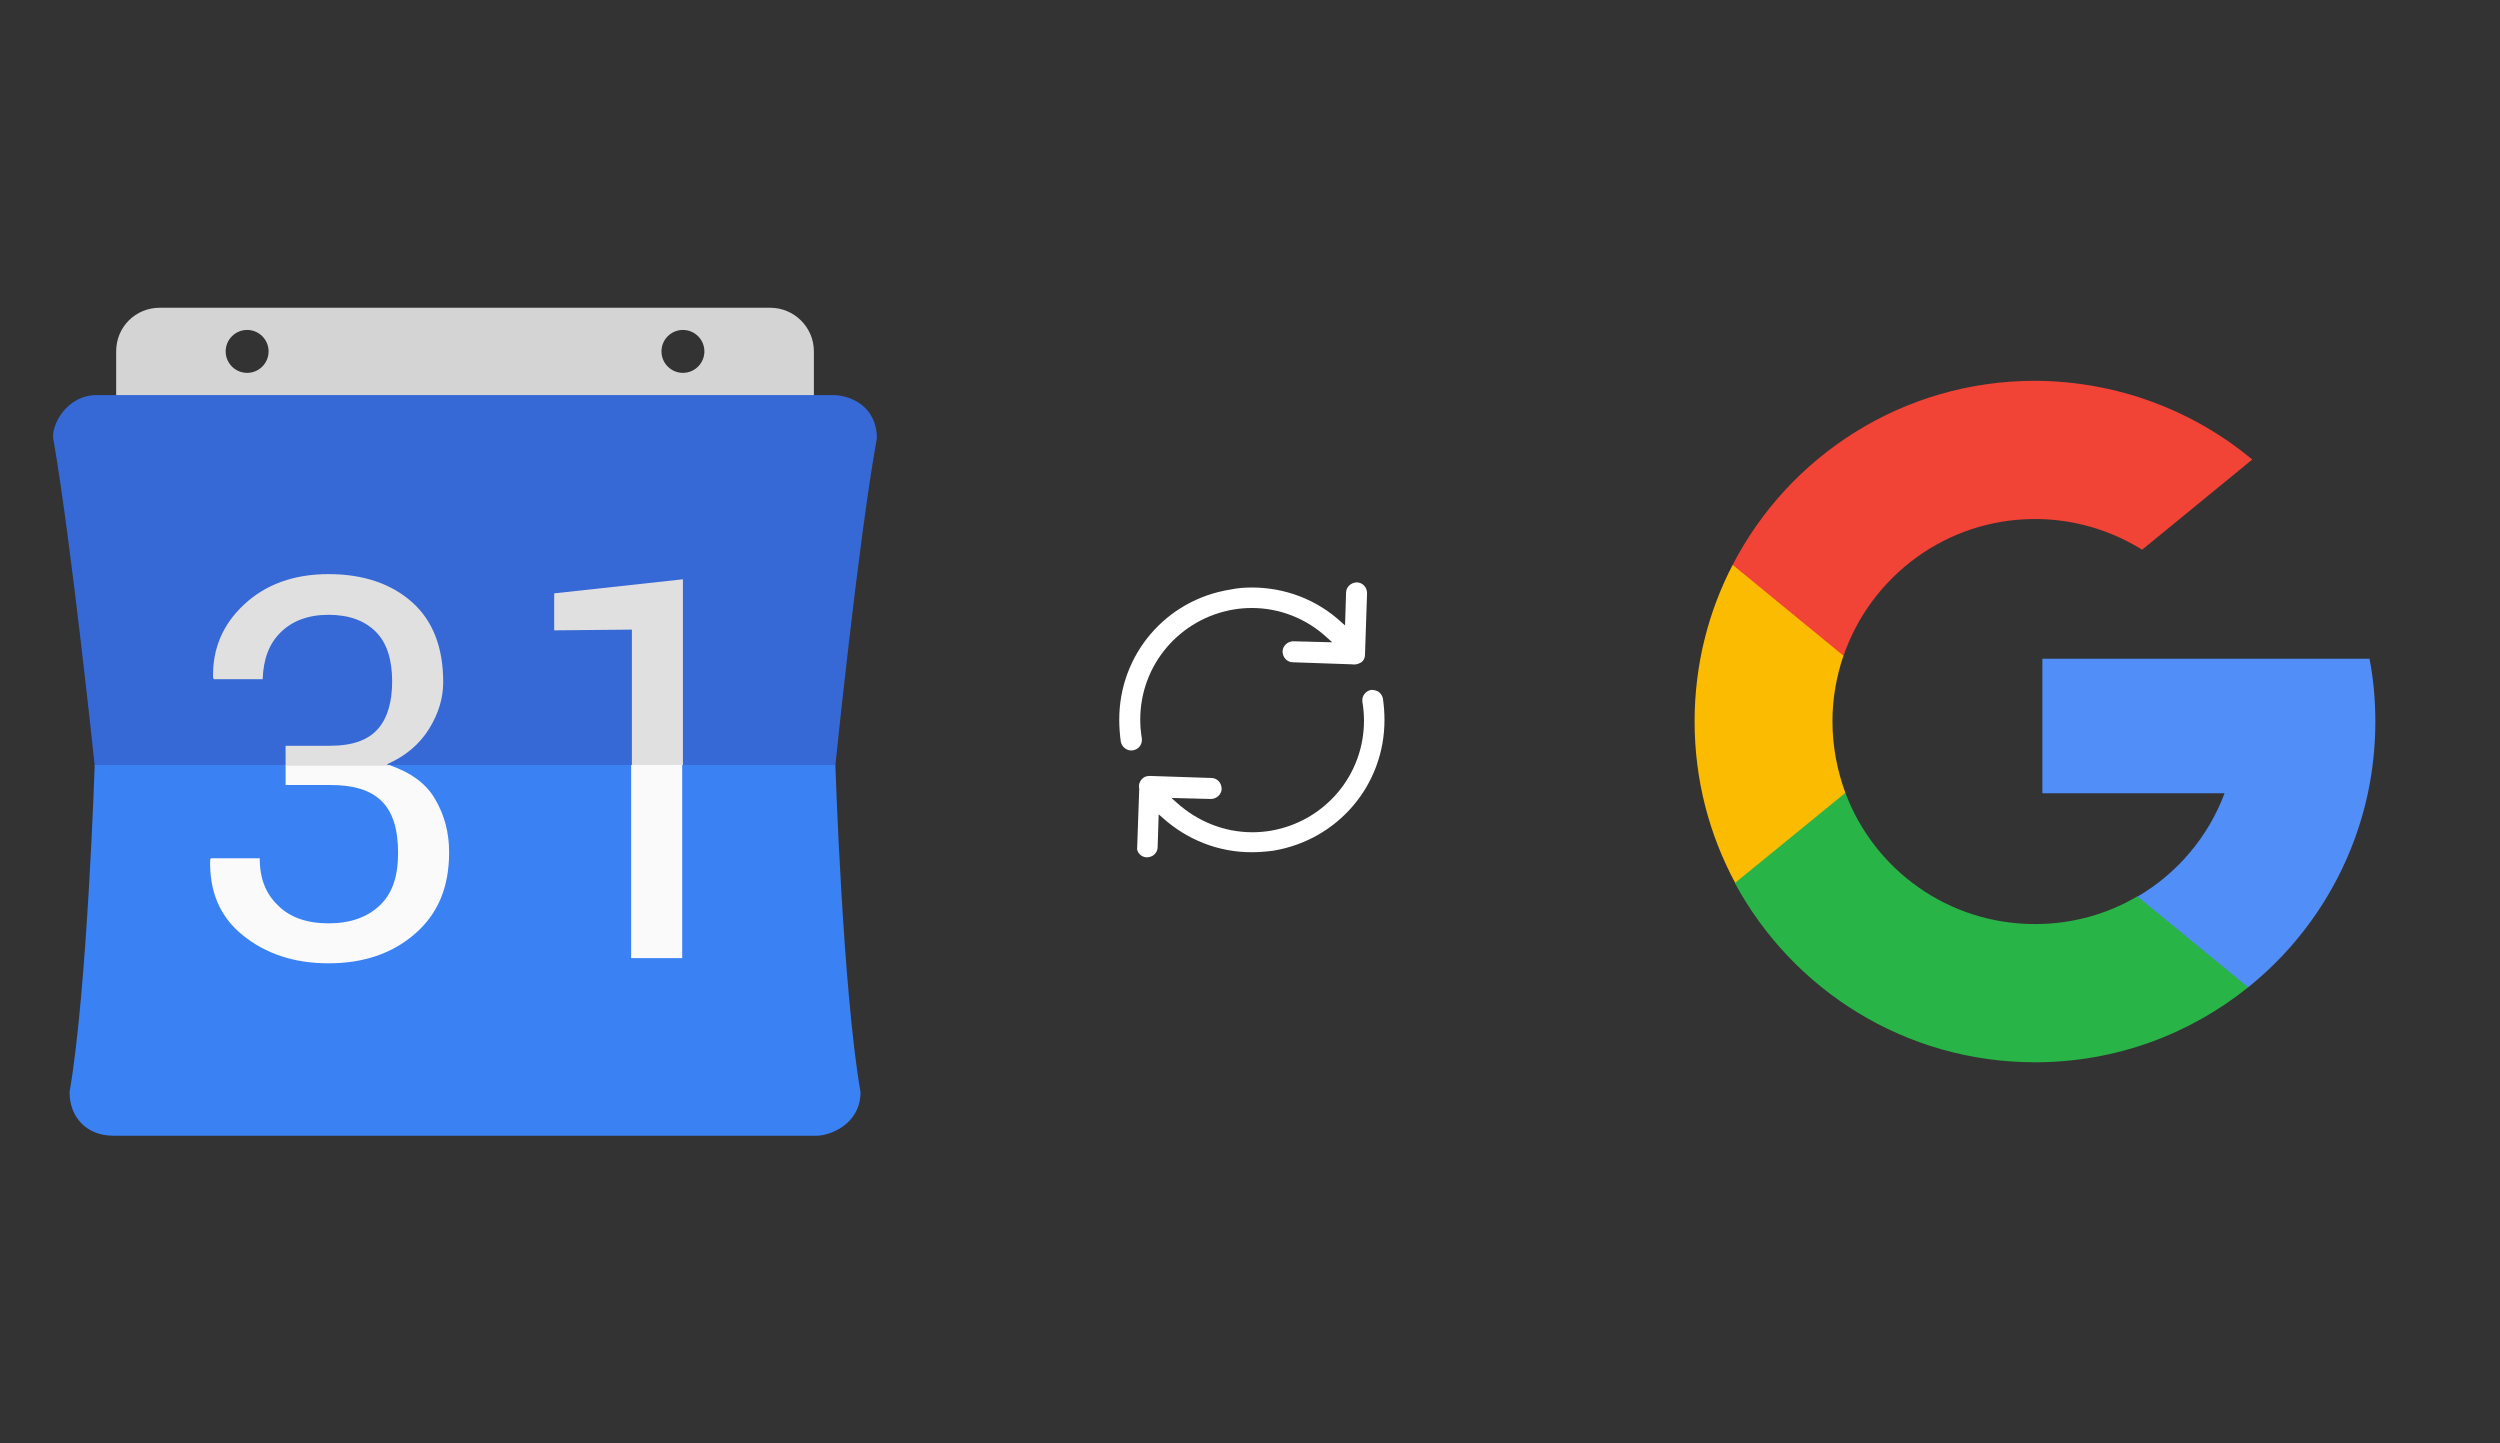
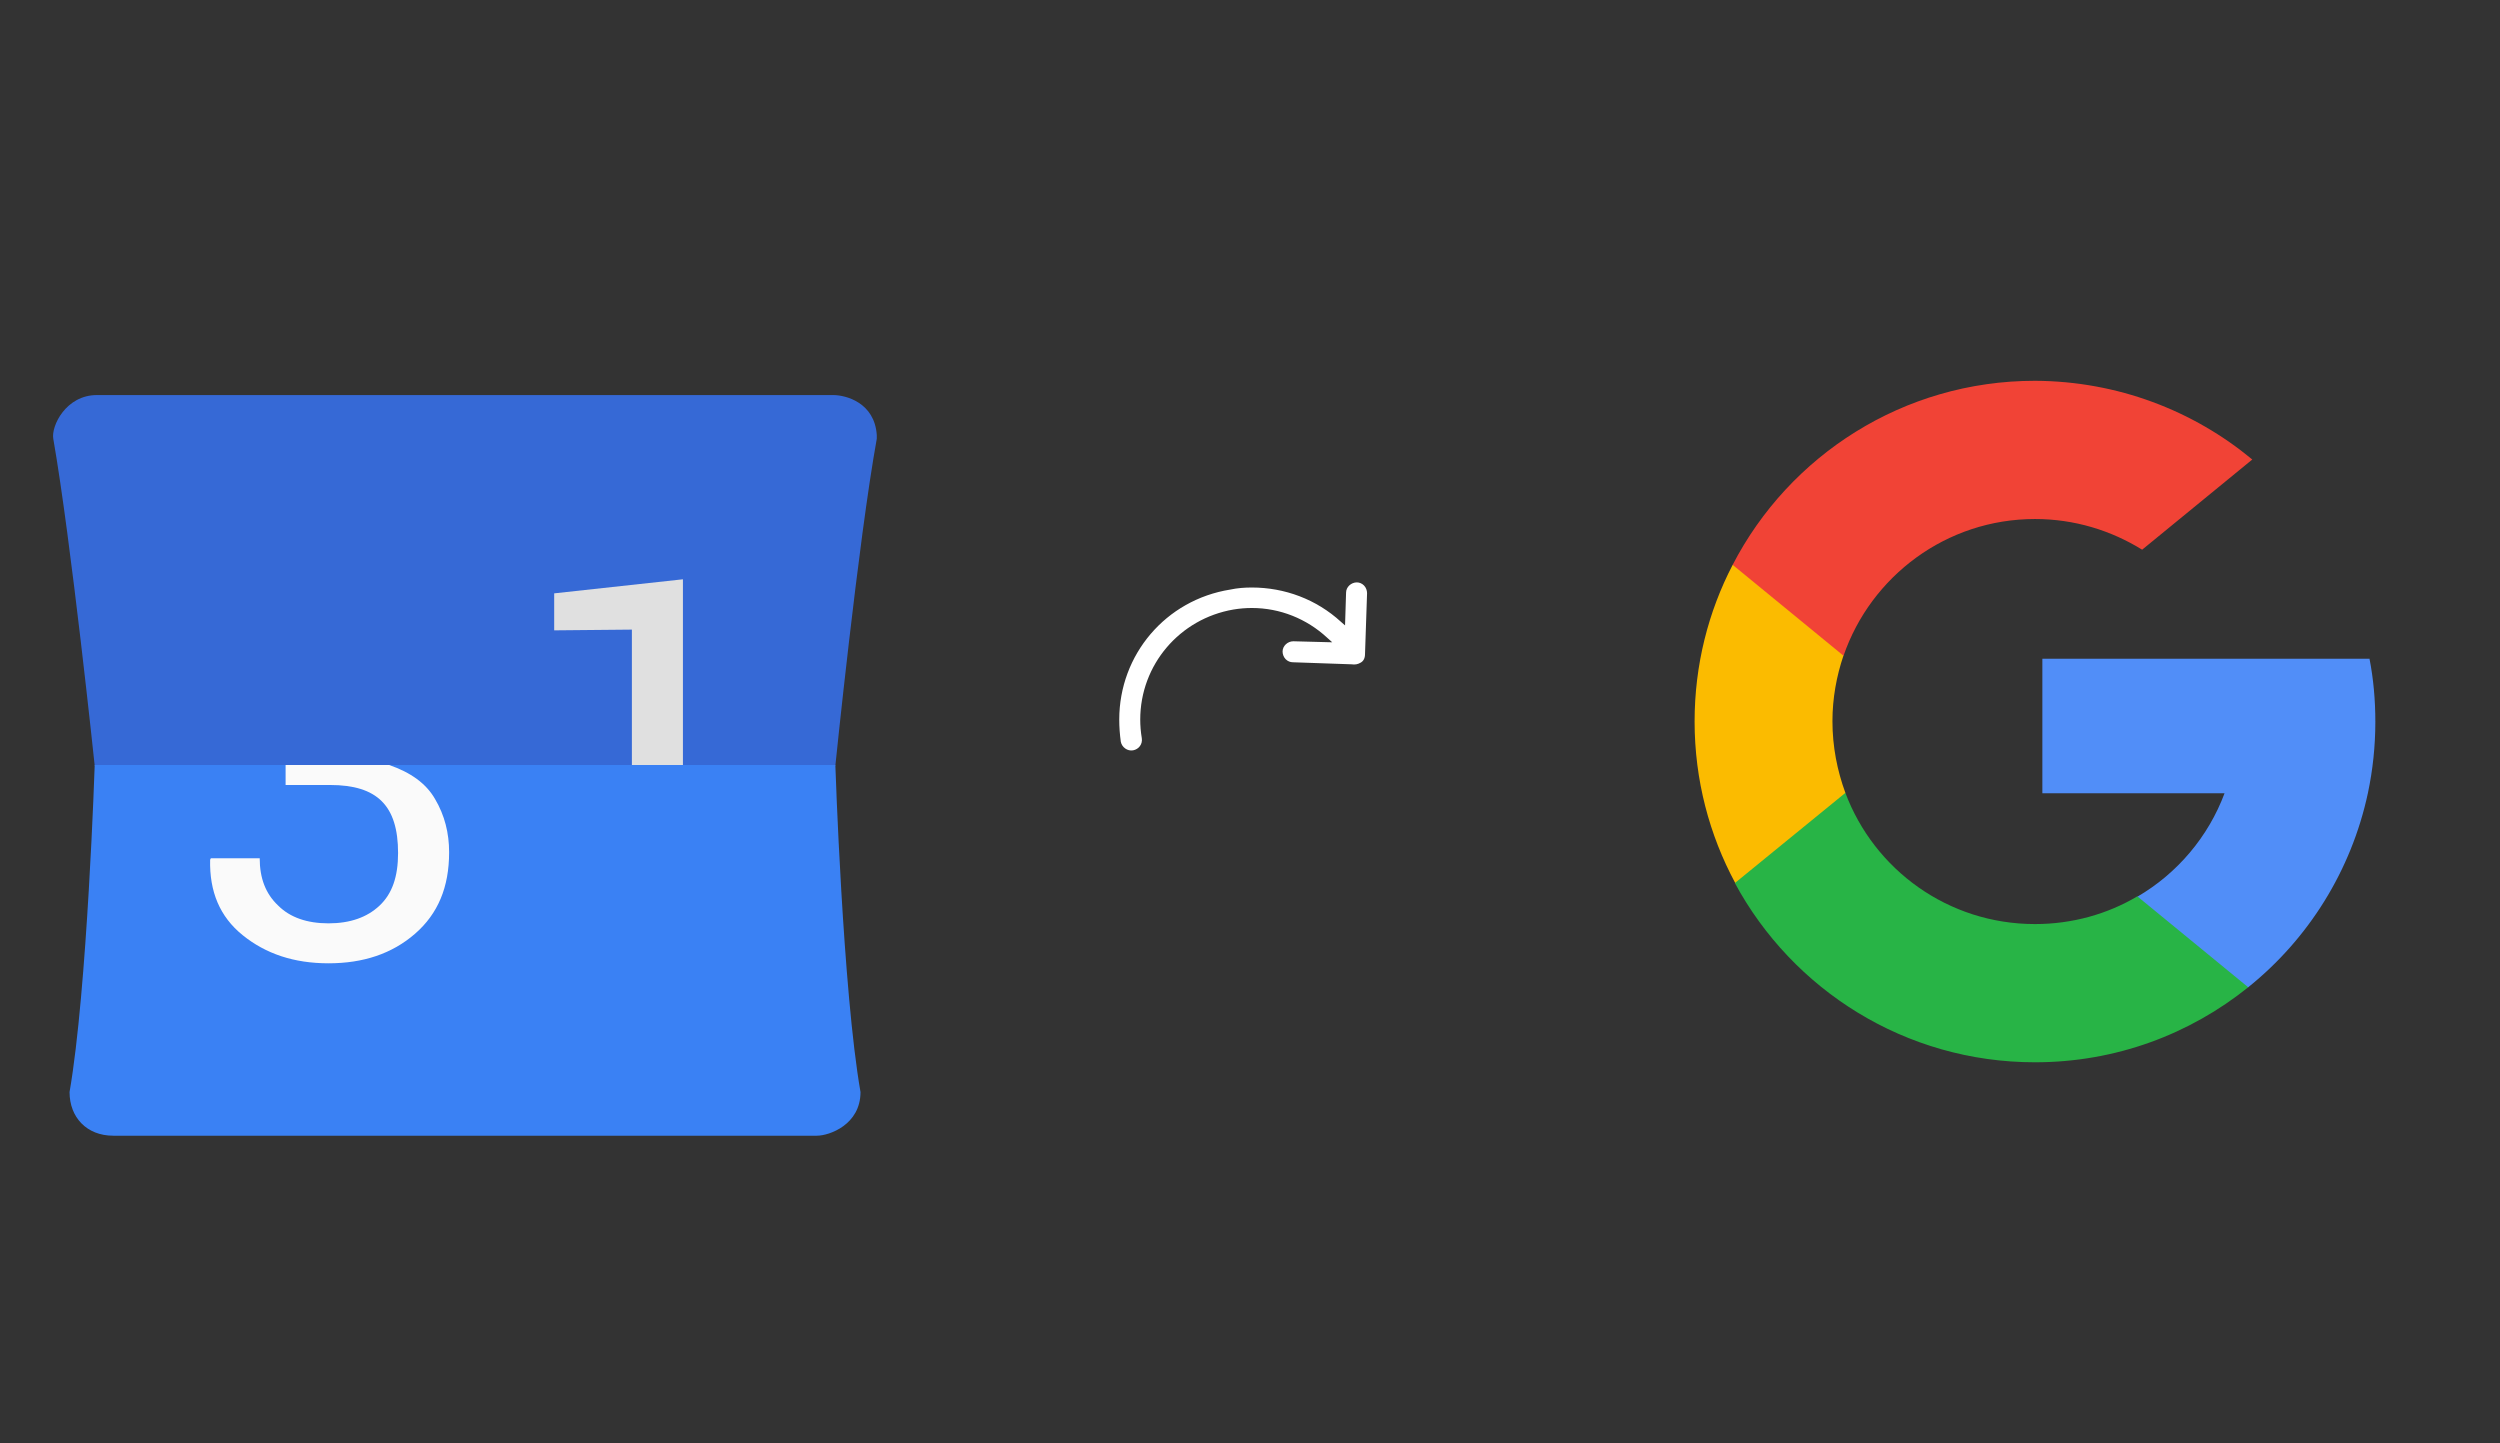
<svg xmlns="http://www.w3.org/2000/svg" x="0" y="0" width="672" height="388" xml="http://www.w3.org/XML/1998/namespace" version="1.1">
  <rect width="100%" height="100%" fill="#333333" stroke="none" />
  <svg x="422" y="66" width="250" height="256" viewBox="0, 0, 249.8, 257.7" xml:space="preserve" id="Layer_1" enable-background="new 0 0 249.8 257.7" version="1.1">
    <g>
      <path d="M73.6 148.1 L67.2 172 L43.8 172.5 C36.8 159.5 32.8 144.6 32.8 128.8 C32.8 113.5 36.5 99.1 43.1 86.4 L43.1 86.4 L64 90.2 L73.1 110.9 C71.2 116.5 70.1 122.5 70.1 128.7 C70.1 135.6 71.4 142.1 73.6 148.1 z" style="fill:#FBBB00;" />
      <path d="M215.4 111.7 C216.5 117.3 217 123 217 128.9 C217 135.5 216.3 141.9 215 148.1 C210.5 169.2 198.8 187.7 182.6 200.7 L182.6 200.7 L156.3 199.4 L152.6 176.2 C163.4 169.9 171.8 160 176.2 148.2 L126.9 148.2 L126.9 111.8 L176.9 111.8 L215.4 111.8 L215.4 111.7 z" style="fill:#518EF8;" />
      <path d="M182.6 200.7 L182.6 200.7 C166.8 213.4 146.8 221 124.9 221 C89.8 221 59.3 201.4 43.7 172.5 L73.6 148.1 C81.4 168.9 101.4 183.6 124.9 183.6 C135 183.6 144.5 180.9 152.6 176.1 L182.6 200.7 z" style="fill:#28B446;" />
      <path d="M183.7 57.9 L153.9 82.3 C145.5 77.1 135.6 74 124.9 74 C100.9 74 80.5 89.5 73.1 111 L43.1 86.4 L43.1 86.4 C58.4 56.8 89.3 36.6 124.9 36.6 C147.3 36.7 167.8 44.7 183.7 57.9 z" style="fill:#F14336;" />
    </g>
  </svg>
  <svg x="0" y="66" width="250" height="256" viewBox="0, 0, 125.7, 125.7" xml:space="preserve" id="Layer_1#1" enable-background="new 0 0 125.7 125.7" version="1.1">
    <style type="text/css">
	.st0{fill:#FFA000;}
	.st1{fill:#FFCA28;}
	.st2{fill:#F7F7F7;}
	.st3{fill:#594165;}
	.st4{fill:#FFFFFF;}
	.st5{opacity:0.9;fill:#FFFFFF;}
	.st6{fill:#4885ED;}
	.st7{fill:#F7F7F7;stroke:#594165;stroke-width:4;stroke-miterlimit:10;}
	.st8{fill:#E0412F;}
	.st9{fill-rule:evenodd;clip-rule:evenodd;fill:#606161;}
	.st10{fill:none;stroke:#58ABF4;stroke-width:0.25;stroke-miterlimit:10;}
	.st11{fill:#036EB1;}
	.st12{fill:#A4C639;}
	.st13{fill:none;stroke:#E0412F;stroke-miterlimit:10;}
	.st14{fill:#046DB2;}
	.st15{fill-rule:evenodd;clip-rule:evenodd;fill:#528FF5;}
	.st16{fill-rule:evenodd;clip-rule:evenodd;fill:#417BE6;}
	.st17{fill-rule:evenodd;clip-rule:evenodd;fill:#4881E8;}
	.st18{fill-rule:evenodd;clip-rule:evenodd;fill:#FBC013;}
	.st19{fill-rule:evenodd;clip-rule:evenodd;fill:#FFFFFF;}
	.st20{fill:#E5E5E5;}
	.st21{fill:#DF871E;}
	.st22{fill:#B6B6B6;}
	.st23{fill:#8C5BA4;}
	.st24{fill:#8DC652;}
	.st25{fill:#497FC1;}
	.st26{fill:#919191;}
	.st27{fill-rule:evenodd;clip-rule:evenodd;fill:#8E8E8E;}
	.st28{fill:#8E8E8E;}
	.st29{fill:#EB3D01;}
	.st30{fill:#F57F20;}
	.st31{fill:#ED7E01;}
	.st32{fill-rule:evenodd;clip-rule:evenodd;fill:#046DB2;}
	.st33{fill:#E0E2E2;}
	.st34{fill:#47D86F;}
	.st35{fill:#4FC9F8;}
	.st36{fill:#FF9327;}
	.st37{fill:#C9C8C4;}
	.st38{fill:#9A9A9A;}
	.st39{fill:none;stroke:#C4C4C4;stroke-width:0.75;stroke-miterlimit:10;}
	.st40{fill:#F2F2F2;}
	.st41{fill:#F14336;}
	.st42{fill:#D32E2A;}
	.st43{fill:#FBBB00;}
	.st44{fill:#518EF8;}
	.st45{fill:#28B446;}
	.st46{fill:#A3C53A;}
	.st47{fill:#D6D8D7;}
	.st48{fill:#3A5BBC;}
	.st49{fill:url(#oneplus-9-calendar_43_);}
	.st50{fill:url(#oneplus-9-calendar_44_);}
	.st51{fill:url(#oneplus-9-calendar_45_);}
	.st52{fill:url(#oneplus-9-calendar_46_);}
	.st53{fill:#FFE168;}
	.st54{fill:#006699;}
	.st55{fill:#F4AE01;}
	.st56{fill:#DD191F;}
	.st57{fill:#323232;}
	.st58{fill:#CDCCCA;}
	.st59{fill:#5199F0;}
	.st60{fill:#791BCC;}
	.st61{fill:#C71D2E;}
	.st62{fill:#32DAC4;}
	.st63{fill:#3C5A99;}
	.st64{fill:#FCB714;}
	.st65{fill:#F06415;}
	.st66{fill:#BDCF31;}
	.st67{fill:#00A1E0;}
	.st68{fill:#00A1E3;}
	.st69{fill:#7AAD3E;}
	.st70{fill:#A50034;}
	.st71{fill:#6B6B6B;}
	.st72{fill:#005DAA;}
	.st73{fill:#EB0028;}
	.st74{fill:#888B8D;}
	.st75{fill:#0C4DA2;}
	.st76{fill:#00BFFF;}
	.st77{fill-rule:evenodd;clip-rule:evenodd;fill:#E81123;}
	.st78{fill:#FF6700;}
	.st79{fill:#00BFFE;}
	.st80{fill:#C4C4C4;}
	.st81{fill:url(#oneplus-9-calendar_47_);}
	.st82{fill:url(#oneplus-9-calendar_48_);}
	.st83{fill:url(#oneplus-9-calendar_49_);}
	.st84{fill:url(#oneplus-9-calendar_50_);}
	.st85{fill:#E5E5E5;stroke:#8E8E8E;stroke-width:2;stroke-miterlimit:10;}
	.st86{fill-rule:evenodd;clip-rule:evenodd;fill:#594165;}
	.st87{fill-rule:evenodd;clip-rule:evenodd;fill:#D4D4D4;}
	.st88{fill-rule:evenodd;clip-rule:evenodd;fill:#3669D6;}
	.st89{fill-rule:evenodd;clip-rule:evenodd;fill:#3A81F4;}
	.st90{fill-rule:evenodd;clip-rule:evenodd;fill:#FAFAFA;}
	.st91{fill-rule:evenodd;clip-rule:evenodd;fill:#E0E0E0;}
</style>
    <g>
-       <path d="M104.1 6.9 L21.6 6.9 C18.3 6.9 15.7 9.5 15.7 12.8 L15.7 21.6 L110 21.6 L110 12.8 C110 9.5 107.3 6.9 104.1 6.9 z M33.4 15.7 C31.8 15.7 30.5 14.4 30.5 12.8 C30.5 11.2 31.8 9.9 33.4 9.9 C35 9.9 36.3 11.2 36.3 12.8 C36.3 14.4 35 15.7 33.4 15.7 z M92.3 15.7 C90.7 15.7 89.4 14.4 89.4 12.8 C89.4 11.2 90.7 9.9 92.3 9.9 C93.9 9.9 95.2 11.2 95.2 12.8 C95.2 14.4 93.9 15.7 92.3 15.7 z" clip-rule="evenodd" fill-rule="evenodd" class="st87" style="fill:#D4D4D4;" />
      <path d="M118.5 24.1 C118.2 19.7 114.3 18.7 112.6 18.7 L13.1 18.7 C8.9 18.7 6.9 22.9 7.2 24.6 C9.6 38.3 12.8 68.8 12.8 68.8 L112.9 68.8 C112.9 68.8 116 38.4 118.5 24.6 C118.5 24.4 118.5 24.3 118.5 24.1 z" clip-rule="evenodd" fill-rule="evenodd" class="st88" style="fill:#3669D6;" />
      <path d="M112.9 68.7 L12.8 68.7 C12.8 68.7 11.8 99.1 9.4 112.9 C9.4 116.3 11.7 118.8 15.3 118.8 L110.4 118.8 C112.1 118.8 116.3 117.3 116.3 112.9 C113.9 99.2 112.9 68.7 112.9 68.7 z" clip-rule="evenodd" fill-rule="evenodd" class="st89" style="fill:#3A81F4;" />
      <path d="M52.6 68.7 C55.5 69.7 57.6 71.2 58.8 73.3 C60.1 75.5 60.7 77.9 60.7 80.5 C60.7 85.2 59.2 88.8 56.1 91.5 C53 94.2 49.1 95.5 44.4 95.5 C39.7 95.5 35.9 94.2 32.8 91.7 C29.7 89.2 28.3 85.8 28.4 81.5 L28.5 81.3 L35.1 81.3 C35.1 84 35.9 86.1 37.6 87.7 C39.2 89.3 41.5 90.1 44.4 90.1 C47.3 90.1 49.6 89.3 51.3 87.7 C53 86.1 53.8 83.8 53.8 80.6 C53.8 77.4 53.1 75.1 51.6 73.6 C50.1 72.1 47.8 71.4 44.6 71.4 L38.6 71.4 L38.6 68.7 L52.6 68.7 z" clip-rule="evenodd" fill-rule="evenodd" class="st90" style="fill:#FAFAFA;" />
-       <path d="M85.3 68.7 L92.2 68.7 L92.2 94.8 L85.3 94.8 L85.3 68.7 z" clip-rule="evenodd" fill-rule="evenodd" class="st90" style="fill:#FAFAFA;" />
-       <path d="M35.5 57.1 L28.9 57.1 L28.8 56.9 C28.7 53 30.1 49.7 33 47 C35.9 44.3 39.7 42.9 44.4 42.9 C49.1 42.9 52.9 44.2 55.7 46.7 C58.5 49.2 59.9 52.8 59.9 57.5 C59.9 59.6 59.3 61.7 58 63.8 C56.7 65.9 54.8 67.5 52.3 68.6 L52.6 68.8 L38.6 68.8 L38.6 66.1 L44.6 66.1 C47.7 66.1 49.8 65.3 51.1 63.8 C52.4 62.3 53 60.1 53 57.4 C53 54.5 52.3 52.2 50.8 50.7 C49.3 49.2 47.2 48.4 44.4 48.4 C41.7 48.4 39.5 49.2 37.9 50.8 C36.4 52.3 35.6 54.3 35.5 57.1 z" clip-rule="evenodd" fill-rule="evenodd" class="st91" style="fill:#E0E0E0;" />
      <path d="M92.3 68.7 L85.4 68.7 L85.4 50.4 L74.9 50.5 L74.9 45.5 L92.3 43.6 L92.3 68.7 z" clip-rule="evenodd" fill-rule="evenodd" class="st91" style="fill:#E0E0E0;" />
    </g>
  </svg>
  <svg x="250" y="107" width="173" height="173" viewBox="0, 0, 68, 125.7" xml:space="preserve" id="Layer_1#2" enable-background="new 0 0 68 125.7" version="1.1">
    <style type="text/css">
	.st0{fill:#4885ED;}
	.st1{fill:#E5E5E5;}
	.st2{fill:#FFFFFF;}
	.st3{fill:#594165;}
	.st4{fill:#FBBB00;}
	.st5{fill:#518EF8;}
	.st6{fill:#28B446;}
	.st7{fill:#F14336;}
	.st8{fill:#FFA000;}
	.st9{fill:#FFCA28;}
	.st10{fill:#F7F7F7;}
	.st11{fill-rule:evenodd;clip-rule:evenodd;}
	.st12{fill-rule:evenodd;clip-rule:evenodd;fill:#3FBDCF;}
	.st13{fill-rule:evenodd;clip-rule:evenodd;fill:#FFFFFF;}
	.st14{opacity:0.9;fill:#FFFFFF;}
	.st15{fill:#F7F7F7;stroke:#594165;stroke-width:4;stroke-miterlimit:10;}
	.st16{fill:#E0412F;}
	.st17{fill-rule:evenodd;clip-rule:evenodd;fill:#606161;}
	.st18{fill:none;stroke:#58ABF4;stroke-width:0.25;stroke-miterlimit:10;}
	.st19{fill:#036EB1;}
	.st20{fill:#A4C639;}
	.st21{fill:none;stroke:#E0412F;stroke-miterlimit:10;}
	.st22{fill:#046DB2;}
	.st23{fill-rule:evenodd;clip-rule:evenodd;fill:#528FF5;}
	.st24{fill-rule:evenodd;clip-rule:evenodd;fill:#417BE6;}
	.st25{fill-rule:evenodd;clip-rule:evenodd;fill:#4881E8;}
	.st26{fill-rule:evenodd;clip-rule:evenodd;fill:#FBC013;}
	.st27{fill:#DF871E;}
	.st28{fill:#B6B6B6;}
	.st29{fill:#8C5BA4;}
	.st30{fill:#8DC652;}
	.st31{fill:#497FC1;}
	.st32{fill:#919191;}
	.st33{fill-rule:evenodd;clip-rule:evenodd;fill:#8E8E8E;}
	.st34{fill:#8E8E8E;}
	.st35{fill:#EB3D01;}
	.st36{fill:#F57F20;}
	.st37{fill:#ED7E01;}
	.st38{fill-rule:evenodd;clip-rule:evenodd;fill:#046DB2;}
	.st39{fill:#E0E2E2;}
	.st40{fill:#47D86F;}
	.st41{fill:#4FC9F8;}
	.st42{fill:#FF9327;}
	.st43{fill:#C9C8C4;}
	.st44{fill:#9A9A9A;}
	.st45{fill:#F2F2F2;}
	.st46{fill:#D32E2A;}
	.st47{fill:#A3C53A;}
	.st48{fill:#D6D8D7;}
	.st49{fill:#3A5BBC;}
	.st50{fill:url(#White_sync_43_);}
	.st51{fill:url(#White_sync_44_);}
	.st52{fill:url(#White_sync_45_);}
	.st53{fill:url(#White_sync_46_);}
	.st54{fill:#FFE168;}
	.st55{fill:#006699;}
	.st56{fill:#F4AE01;}
	.st57{fill:#DD191F;}
	.st58{fill:#323232;}
	.st59{fill:#CDCCCA;}
	.st60{fill:#5199F0;}
	.st61{fill:#791BCC;}
	.st62{fill:#C71D2E;}
	.st63{fill:#32DAC4;}
	.st64{fill:#3C5A99;}
	.st65{fill:#FCB714;}
	.st66{fill:#F06415;}
	.st67{fill:#BDCF31;}
	.st68{fill:#00A1E0;}
	.st69{fill:#00A1E3;}
	.st70{fill:#7AAD3E;}
	.st71{fill:#A50034;}
	.st72{fill:#6B6B6B;}
	.st73{fill:#005DAA;}
	.st74{fill:#EB0028;}
	.st75{fill:#888B8D;}
	.st76{fill:#0C4DA2;}
	.st77{fill:#00BFFF;}
	.st78{fill-rule:evenodd;clip-rule:evenodd;fill:#E81123;}
	.st79{fill:#FF6700;}
	.st80{fill:#00BFFE;}
	.st81{fill:#C4C4C4;}
	.st82{fill:url(#White_sync_47_);}
	.st83{fill:url(#White_sync_48_);}
	.st84{fill:url(#White_sync_49_);}
	.st85{fill:url(#White_sync_50_);}
	.st86{fill:#E5E5E5;stroke:#8E8E8E;stroke-width:2;stroke-miterlimit:10;}
	.st87{fill-rule:evenodd;clip-rule:evenodd;fill:#594165;}
	.st88{fill-rule:evenodd;clip-rule:evenodd;fill:#D4D4D4;}
	.st89{fill-rule:evenodd;clip-rule:evenodd;fill:#3669D6;}
	.st90{fill-rule:evenodd;clip-rule:evenodd;fill:#3A81F4;}
	.st91{fill-rule:evenodd;clip-rule:evenodd;fill:#FAFAFA;}
	.st92{fill-rule:evenodd;clip-rule:evenodd;fill:#E0E0E0;}
	.st93{fill:url(#White_sync_59_);}
	.st94{opacity:0.2;fill:#56C7DA;enable-background:new    ;}
	.st95{fill:url(#White_sync_60_);}
	.st96{fill:url(#White_sync_61_);}
	.st97{fill:url(#White_sync_62_);}
	.st98{fill:url(#White_sync_63_);}
	.st99{fill:url(#White_sync_64_);}
	.st100{fill:#FCFCFC;enable-background:new    ;}
	.st101{enable-background:new    ;}
	.st102{fill:#5A5A5A;}
	.st103{fill:#D8D8D8;enable-background:new    ;}
	.st104{fill:#E9574E;}
	.st105{fill:none;stroke:#D8D8D8;stroke-width:0.75;stroke-miterlimit:10;enable-background:new    ;}
	.st106{fill:#E9574E;stroke:#E9574E;stroke-width:0.75;stroke-miterlimit:10;enable-background:new    ;}
	.st107{fill:#E0E0E0;}
	.st108{fill:#537ABD;}
	.st109{fill:#2EB672;}
	.st110{fill:#FED14B;}
	.st111{fill:#28CD7E;}
	.st112{fill:#CECECE;}
	.st113{fill-rule:evenodd;clip-rule:evenodd;fill:#FF9D17;}
	.st114{fill:#FFFFFF;stroke:#FFFFFF;stroke-miterlimit:10;}
	.st115{fill:#249FBD;}
	.st116{fill:#D62C5D;}
	.st117{fill:#FFB62B;}
	.st118{fill:#2F63AD;}
	.st119{fill:#4C368B;}
	.st120{fill:none;stroke:#4885ED;stroke-width:7.8;stroke-miterlimit:10;}
	.st121{fill:none;stroke:#FFFFFF;stroke-width:7.8;stroke-miterlimit:10;}
	.st122{fill:#594165;stroke:#FFFFFF;stroke-width:0.5;stroke-miterlimit:10;}
	.st123{fill-rule:evenodd;clip-rule:evenodd;fill:#2F63AD;}
	.st124{fill:none;stroke:#594165;stroke-width:4;stroke-linecap:round;stroke-miterlimit:10;}
	.st125{fill:none;stroke:#594165;stroke-width:4;stroke-linecap:round;stroke-miterlimit:10;stroke-dasharray:4.843,11.624;}
	.st126{fill:none;stroke:#594165;stroke-width:4;stroke-linecap:round;stroke-miterlimit:10;stroke-dasharray:4.825,11.58;}
	.st127{fill:#D8D8D8;}
	.st128{fill:#EDEDED;}
	.st129{fill:url(#White_sync_65_);}
	.st130{fill:url(#White_sync_66_);}
	.st131{fill:url(#White_sync_67_);}
	.st132{fill:url(#White_sync_68_);}
	.st133{fill:url(#White_sync_69_);}
	.st134{fill:url(#White_sync_70_);}
	.st135{fill:url(#White_sync_71_);}
	.st136{fill:url(#White_sync_72_);}
	.st137{fill:url(#White_sync_73_);}
	.st138{fill:url(#White_sync_74_);}
	.st139{fill:url(#White_sync_75_);}
	.st140{fill:url(#White_sync_76_);}
	.st141{fill:#F6961C;}
	.st142{fill-rule:evenodd;clip-rule:evenodd;fill:#4885ED;}
	.st143{opacity:0.5;}
	.st144{fill-rule:evenodd;clip-rule:evenodd;fill:#FFB62B;}
	.st145{fill:url(#White_sync_77_);}
	.st146{fill:url(#White_sync_78_);}
	.st147{fill:url(#White_sync_79_);}
	.st148{fill:url(#White_sync_80_);}
	.st149{fill:url(#White_sync_81_);}
	.st150{fill:url(#White_sync_82_);}
	.st151{fill:url(#White_sync_83_);}
	.st152{fill:url(#White_sync_84_);}
	.st153{fill:url(#White_sync_85_);}
	.st154{fill:url(#White_sync_86_);}
	.st155{fill:url(#White_sync_87_);}
	.st156{fill:url(#White_sync_88_);}
</style>
    <g>
      <path d="M56.1 50 L56.1 50 L56.5 38.1 C56.5 37.6 56.3 37 55.9 36.6 C55.5 36.2 55 36 54.5 36 C53.4 36 52.4 36.9 52.4 38 L52.2 44.4 L51.4 43.7 C46.6 39.3 40.4 37 34 37 C34 37 34 37 34 37 C32.6 37 31.2 37.1 29.8 37.4 C17.2 39.4 8.1 50.1 8.1 62.8 C8.1 64.2 8.2 65.6 8.4 67.1 C8.6 68.2 9.7 69 10.8 68.8 C11.9 68.6 12.7 67.6 12.5 66.4 C12.3 65.2 12.2 64 12.2 62.8 C12.2 52.1 19.9 43.1 30.4 41.3 C31.6 41.1 32.8 41 34 41 C34 41 34 41 34 41 C39.5 41 44.7 43.1 48.7 46.8 L49.7 47.7 L42.1 47.5 C41 47.5 40 48.4 40 49.5 C40 50 40.2 50.6 40.6 51 C41 51.4 41.5 51.6 42 51.6 L53.5 52 C54.1 52.1 54.7 52 55.2 51.7 C55.8 51.4 56.1 50.8 56.1 50 z" class="st2" style="fill:white;" />
-       <path d="M12.1 89.1 C12.5 89.5 13 89.7 13.5 89.7 C14 89.7 14.6 89.5 15 89.1 C15.4 88.7 15.6 88.2 15.6 87.7 L15.8 81.3 L16.6 82 C21.4 86.3 27.5 88.7 33.9 88.7 C35.3 88.7 36.7 88.6 38.2 88.4 C50.8 86.3 59.9 75.6 59.9 62.9 C59.9 61.5 59.8 60.1 59.6 58.7 C59.5 58.2 59.2 57.7 58.8 57.4 C58.4 57.1 57.8 57 57.3 57 C56.2 57.2 55.4 58.2 55.6 59.4 C55.8 60.6 55.9 61.8 55.9 63 C55.9 73.7 48.2 82.7 37.7 84.5 C36.5 84.7 35.3 84.8 34.1 84.8 C34.1 84.8 34.1 84.8 34.1 84.8 C28.6 84.8 23.4 82.7 19.3 79 L18.3 78.1 L26 78.3 C27.1 78.3 28.1 77.4 28.1 76.3 C28.1 75.8 27.9 75.2 27.5 74.8 C27.1 74.4 26.6 74.2 26.1 74.2 L14.1 73.8 L14.1 73.8 C14.1 73.8 14.1 73.8 14.1 73.8 C13.6 73.8 13.2 73.9 12.9 74.1 C12.2 74.6 11.8 75.4 12 76.3 L12 76.4 L11.6 87.8 C11.5 88.1 11.7 88.7 12.1 89.1 z" class="st2" style="fill:white;" />
    </g>
  </svg>
</svg>